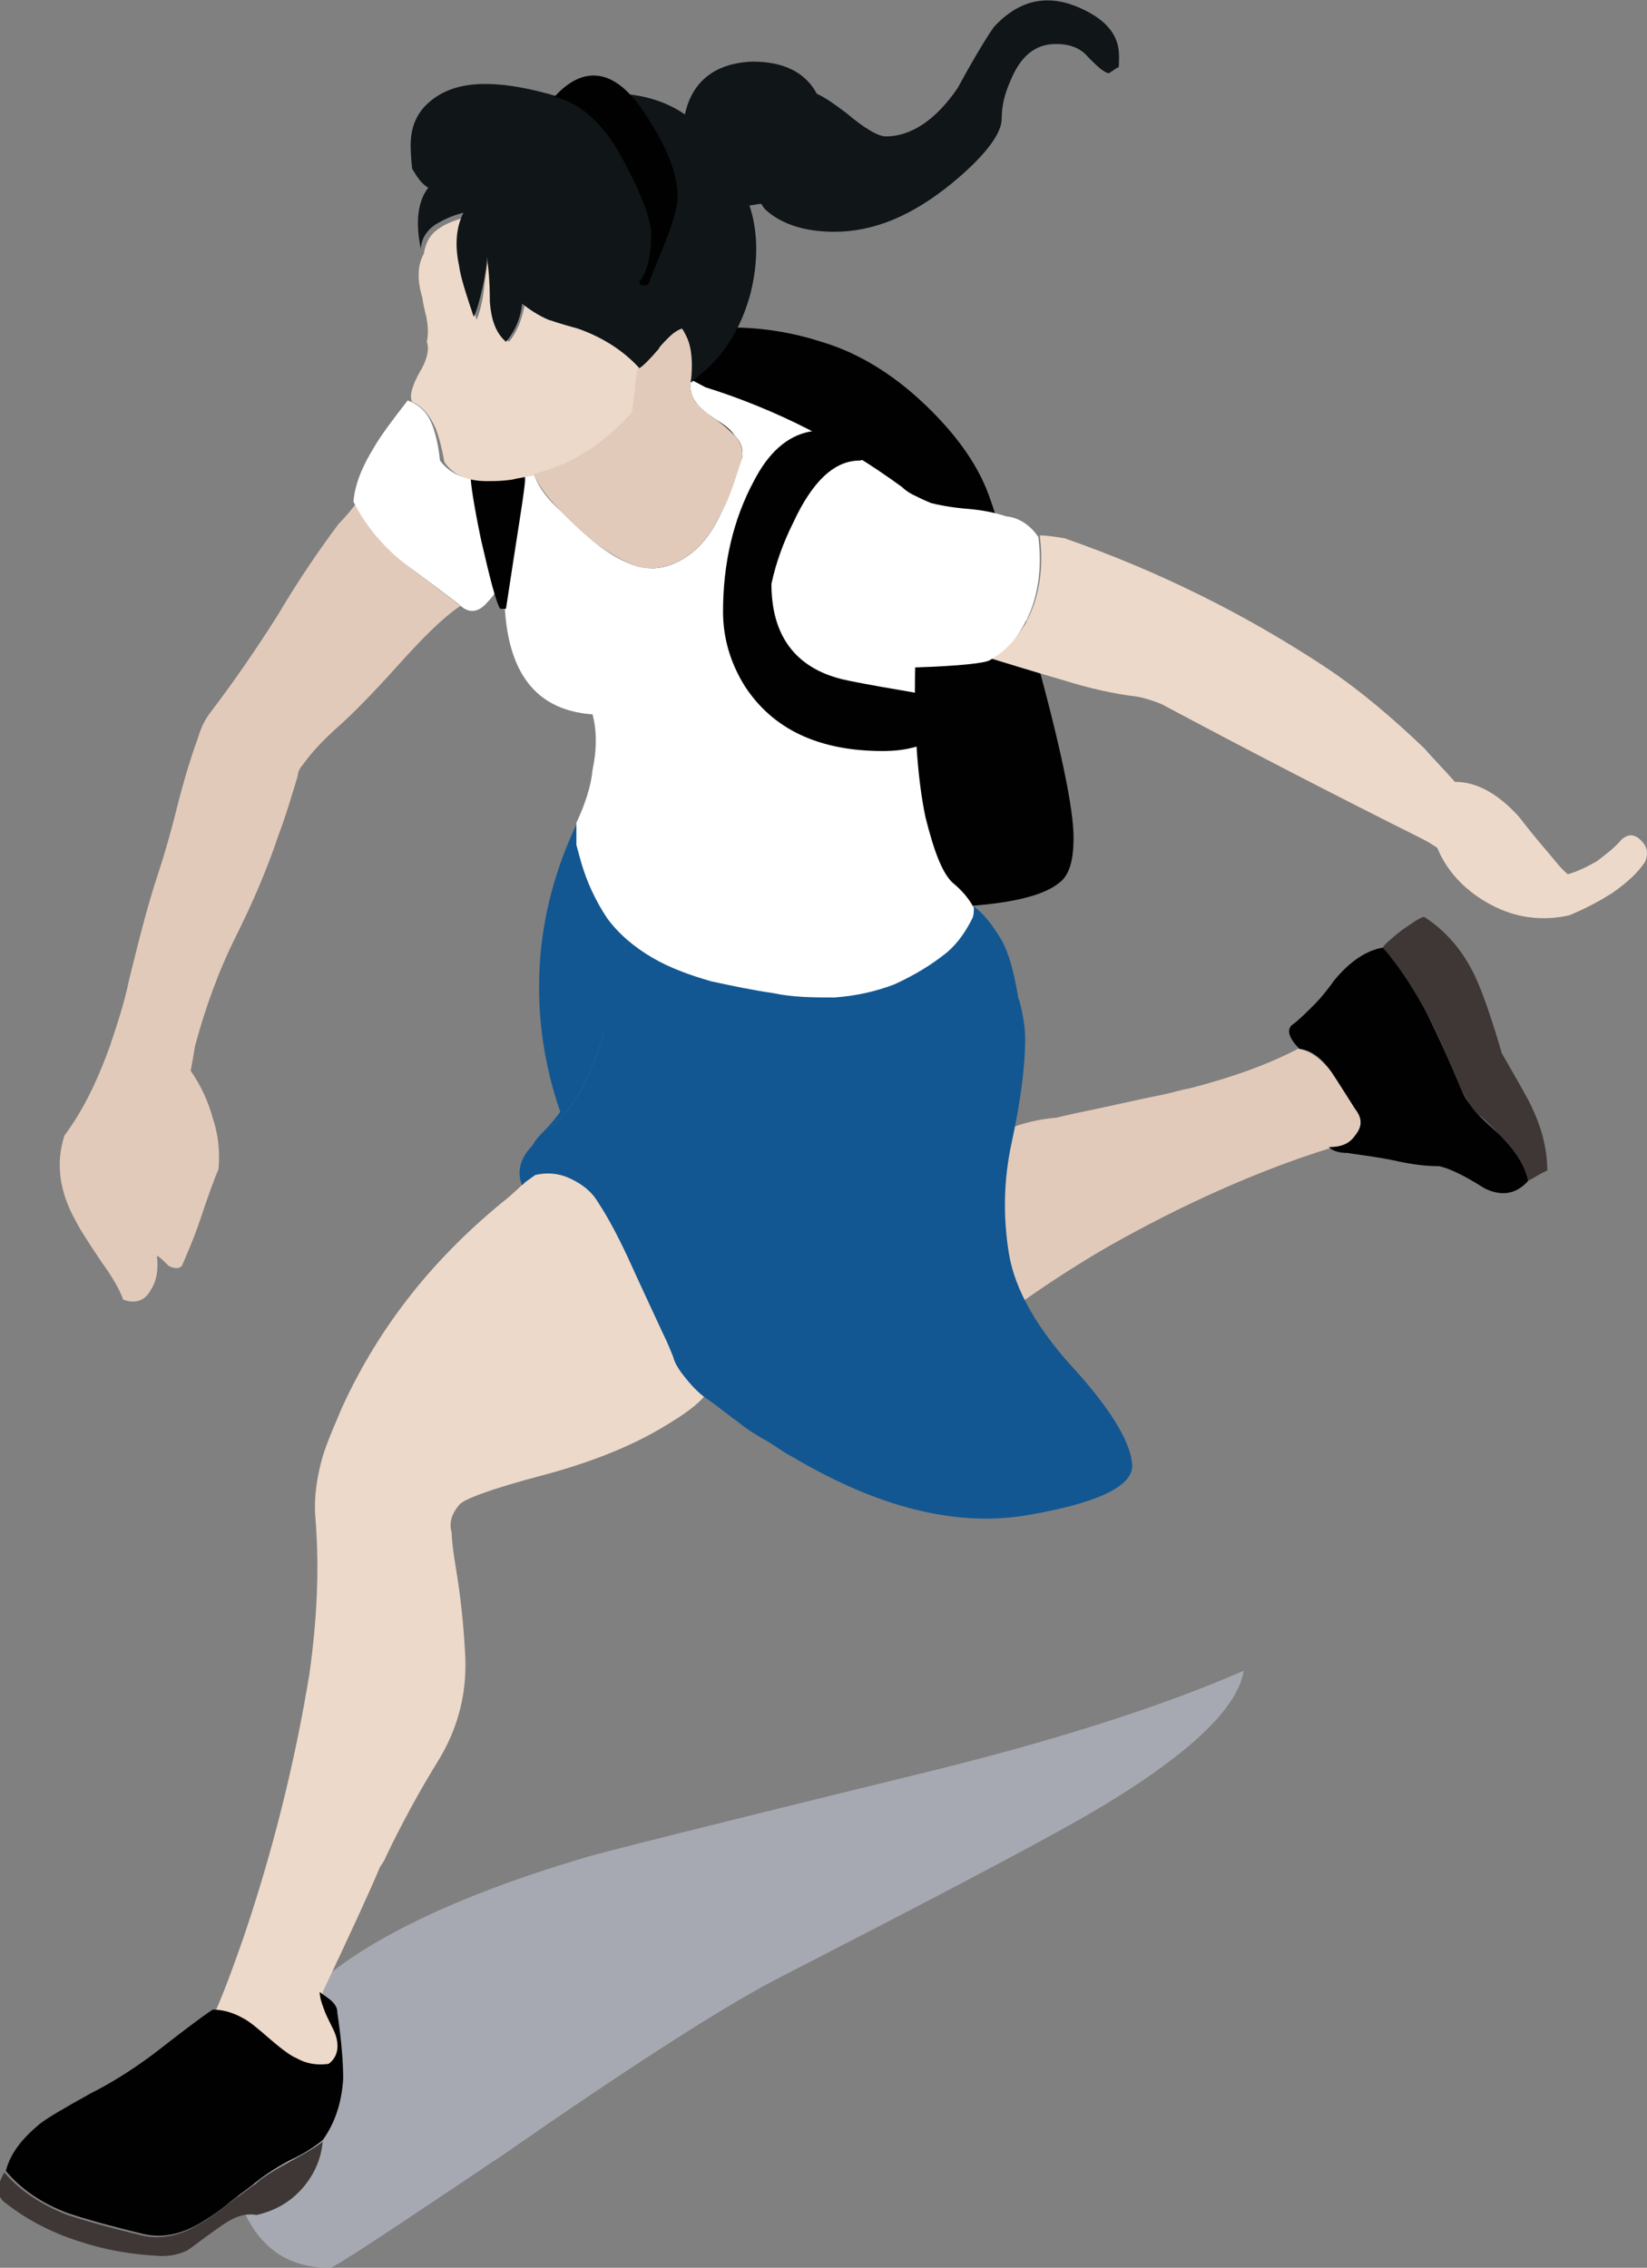
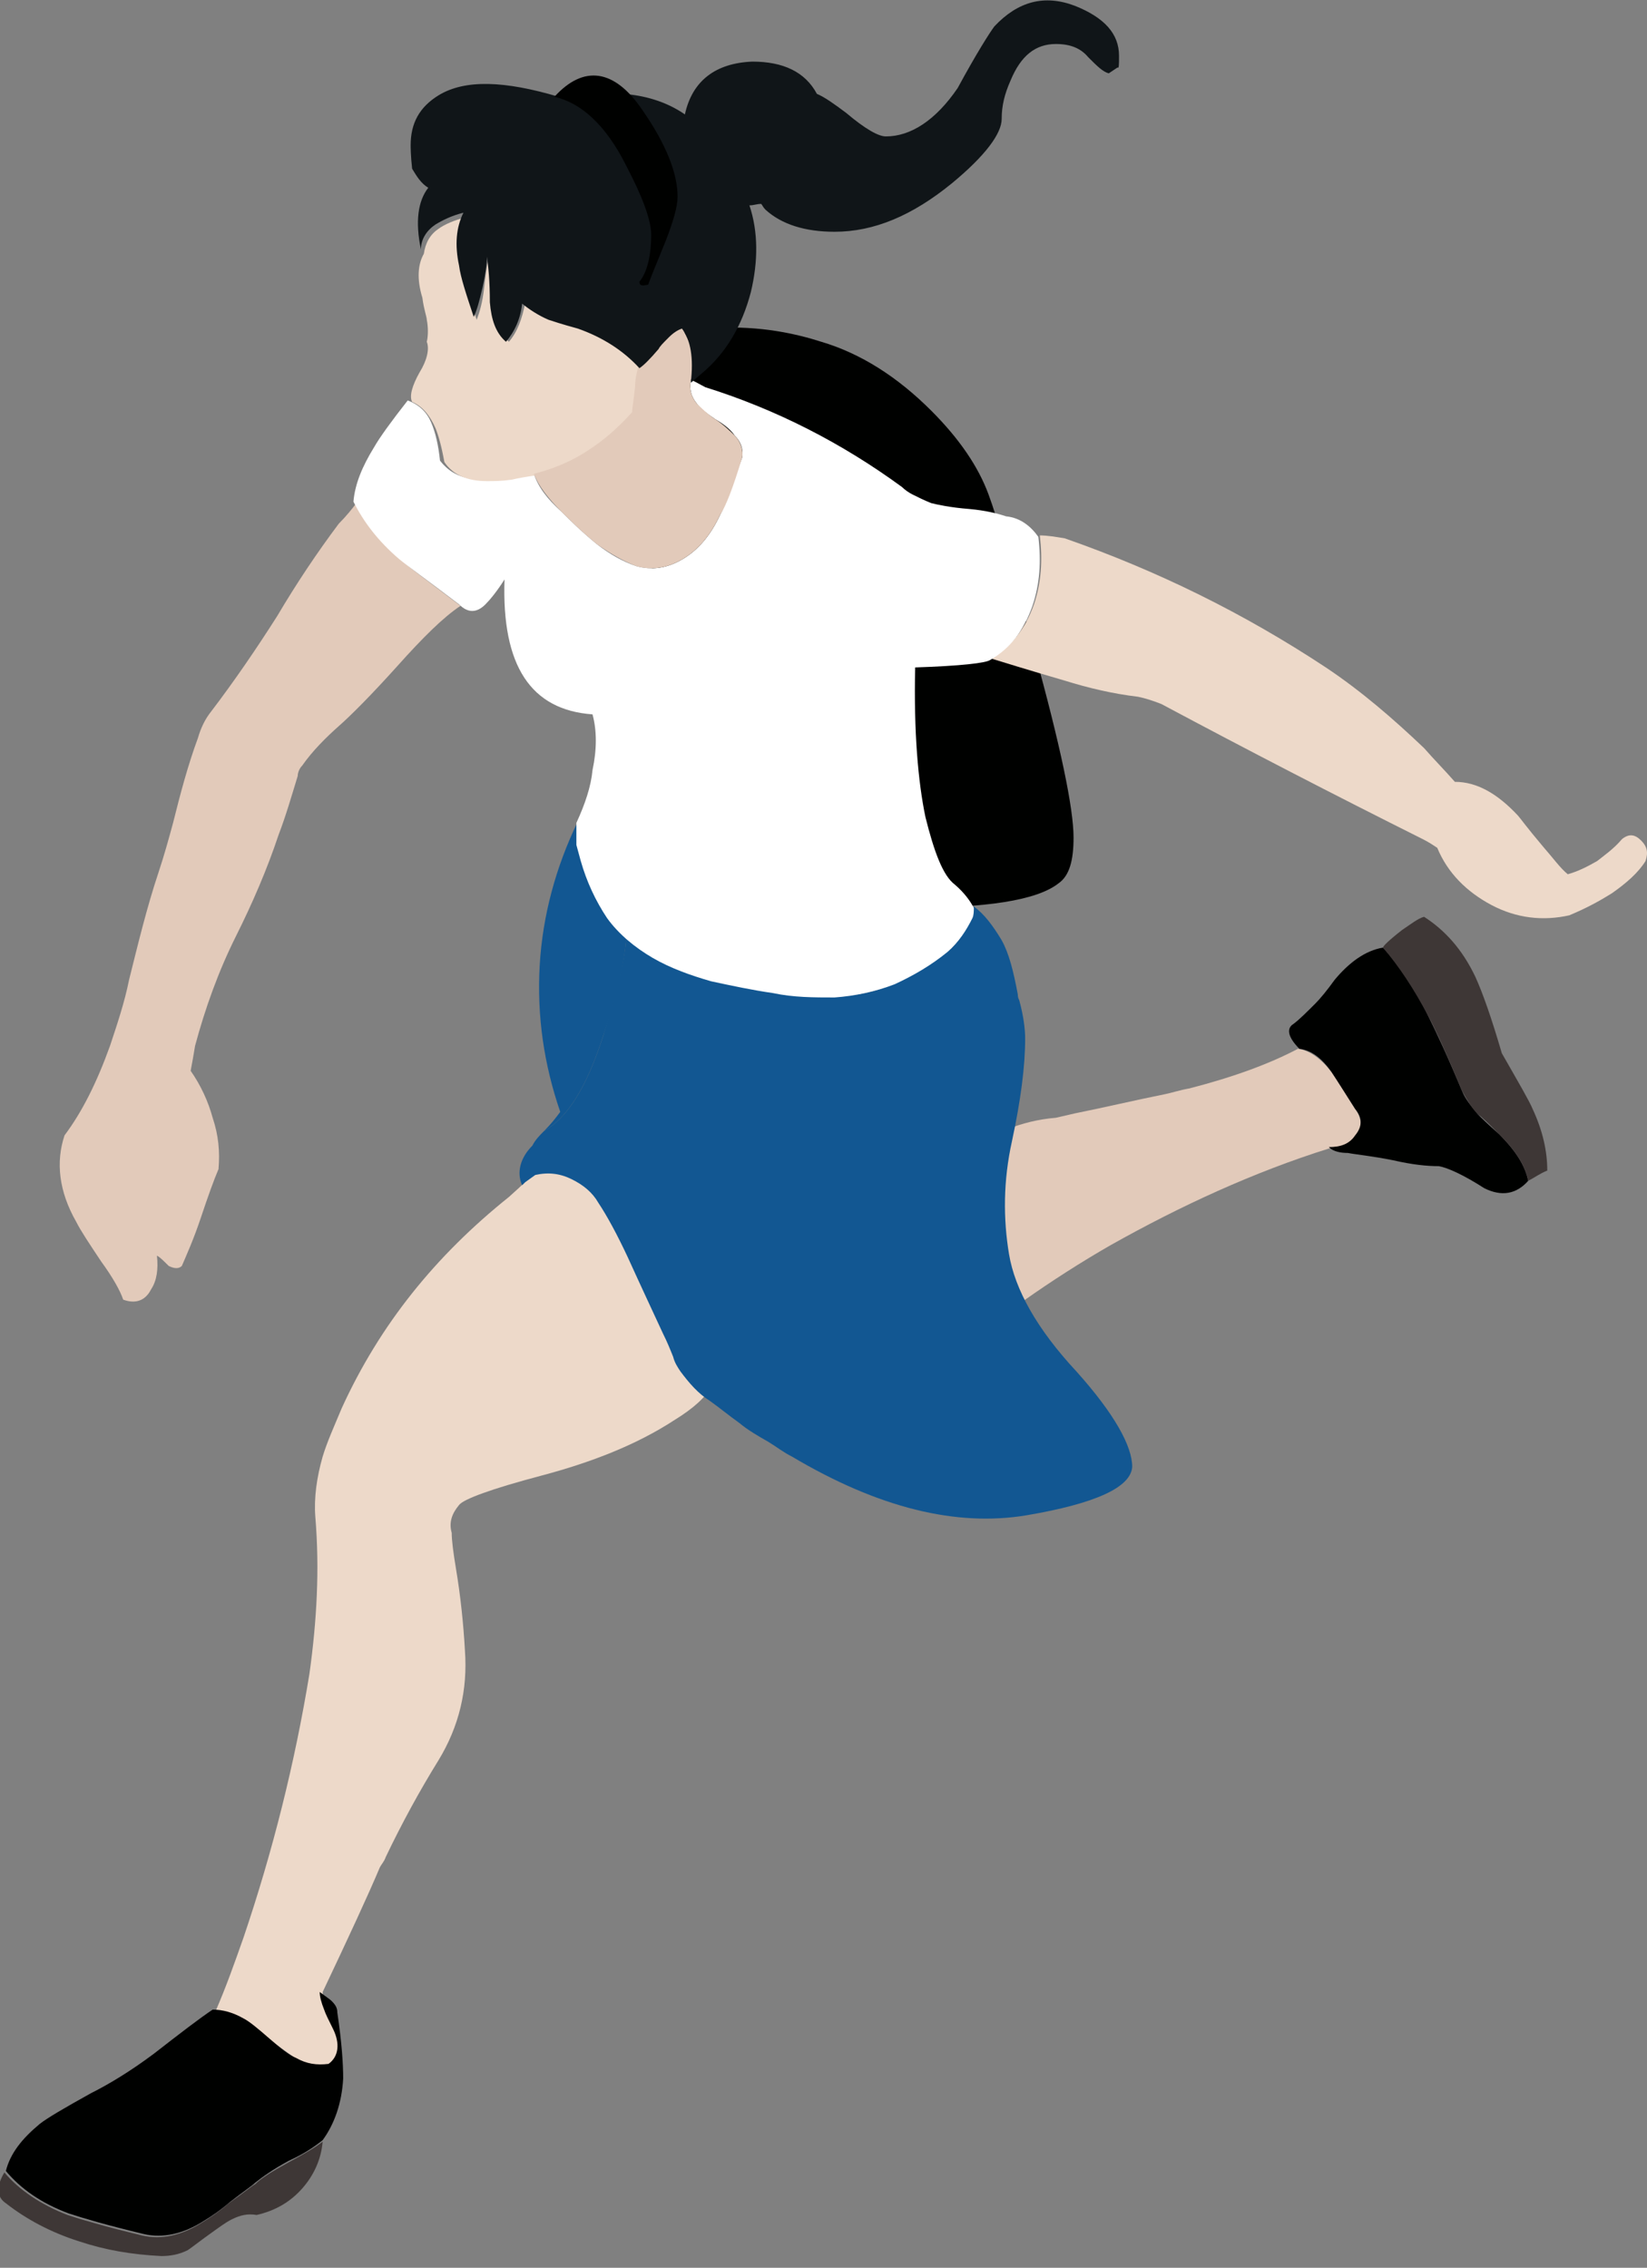
<svg xmlns="http://www.w3.org/2000/svg" version="1.1" id="圖層_1" x="0px" y="0px" viewBox="0 0 112.3 154.6" style="enable-background:new 0 0 112.3 154.6;" xml:space="preserve">
  <rect x="0" y="0" width="112.3" height="154.6" fill="#808080" stroke="none" />
  <style type="text/css">
	.st0{fill:#101518;}
	.st1{fill:#E2CABA;}
	.st2{fill:#FFF0E6;}
	.st3{fill:#EDD9C9;}
	.st4{fill:#FBFBFB;}
	.st5{fill:#125792;}
	.st6{opacity:0.5;fill:#CCD2E5;enable-background:new    ;}
	.st7{opacity:0.5;fill:#CCD2E5;}
	.st8{fill:#0C0C0C;}
	.st9{fill:#FFE3D4;}
	.st10{fill:#CADCEE;}
	.st11{fill:#12527D;}
	.st12{fill:#FFFFFF;}
	.st13{fill:#005CBD;}
	.st14{opacity:0.5;fill-rule:evenodd;clip-rule:evenodd;fill:#CCD2E5;enable-background:new    ;}
	.st15{fill-rule:evenodd;clip-rule:evenodd;fill:#EDD9C9;}
	.st16{fill-rule:evenodd;clip-rule:evenodd;fill:#125792;}
	.st17{fill-rule:evenodd;clip-rule:evenodd;fill:#363535;}
	.st18{fill-rule:evenodd;clip-rule:evenodd;fill:#101518;}
	.st19{fill-rule:evenodd;clip-rule:evenodd;fill:#FBFBFB;}
	.st20{fill-rule:evenodd;clip-rule:evenodd;fill:#E2CABA;}
	.st21{fill-rule:evenodd;clip-rule:evenodd;fill:#000100;}
	.st22{fill-rule:evenodd;clip-rule:evenodd;fill:#FFFFFF;}
	.st23{fill-rule:evenodd;clip-rule:evenodd;fill:#3E3736;}
</style>
  <g>
-     <path class="st14" d="M34.3,146.9c-7.6,5.1-11.5,7.7-11.8,7.7c-2.6,0-4.4-1.1-5.6-3.3c-0.7-1.3-1-2.6-1-3.9c0-5.3,2.3-9.6,6.9-13.1   c3.7-2.8,9.4-5.4,17.2-7.7c1-0.3,8.5-2.2,22.4-5.6c9.5-2.3,16.9-4.7,22.4-7.1c-0.4,2.6-3.9,5.9-10.6,9.8c-4,2.3-11.1,6-21.4,11.3   C49,137,42.8,141,34.3,146.9z" />
    <g>
      <path class="st20" d="M63.6,80.7c0.4-0.4,0.8-0.8,1.2-1.2c0.3-0.2,0.5-0.4,0.8-0.7c1.9-1.5,4-2.4,6.4-2.6c0.4-0.1,0.9-0.2,1.3-0.3    c2-0.4,4.1-0.9,6.1-1.3c0.5-0.1,1.1-0.3,1.7-0.4c3.1-0.8,5.5-1.7,7.4-2.7c0.8,0.1,1.6,0.7,2.3,1.6c0.4,0.6,0.9,1.4,1.6,2.5    c0.5,0.7,0.5,1.3,0,1.9c-0.4,0.5-1,0.8-1.8,0.8c-5.1,1.6-10.1,3.9-14.9,6.6c-4,2.3-7.8,5-11.4,8c-0.7,0.6-1.4,1.2-2.1,1.9    c-0.8,0.8-1.7,1.3-2.8,1.5c-1.6,0.4-3.3,0.3-4.8-0.4c-1.5-0.7-2.8-1.7-3.7-3c-0.3-0.3-0.8-0.8-1.5-1.5c0.8-0.3,1.8-0.8,3.1-1.4    c1.5-0.7,2.5-1.2,3.1-1.5c1.6-0.7,3.1-1.8,4.5-3.3C61.1,84.1,62.2,82.6,63.6,80.7z" />
      <path class="st15" d="M37.4,79.1c0.5-0.4,1-1,1.5-1.5c0.7,0.3,1.3,0.5,1.9,0.8c4.1,2.1,6.1,4.5,5.9,7.5c-0.2,2.9,0.3,5.1,1.5,6.4    c1.2,1.4,0.4,2.9-2.2,4.5c-2.6,1.7-5.7,2.9-9.1,3.8c-3.4,0.9-5.3,1.6-5.6,2c-0.5,0.6-0.7,1.2-0.5,1.9c0,0.5,0.1,1.3,0.3,2.5    c0.3,1.8,0.5,3.7,0.6,5.5c0.2,2.7-0.4,5.2-1.8,7.5c-1.3,2.1-2.5,4.3-3.6,6.6c-0.1,0.3-0.3,0.5-0.4,0.7c-0.8,1.9-2.1,4.7-3.9,8.5    c0,0.4,0,0.8,0.3,1.3c0.1,0.3,0.3,0.7,0.6,1.2c0.4,1.1,0.3,1.9-0.3,2.5c-0.8,0.1-1.5,0-2.2-0.3c-0.4-0.3-1-0.7-1.8-1.3    c-0.8-0.7-1.4-1.2-1.8-1.4c-0.7-0.4-1.4-0.7-2.1-0.7c0.7-1.6,1.3-3.3,1.9-5c2-5.9,3.5-11.9,4.5-18c0.5-3.6,0.7-7.1,0.4-10.7    c-0.1-1.3,0.1-2.7,0.5-4.1c0.3-1,0.8-2.1,1.3-3.3c2.6-5.7,6.4-10.4,11.4-14.4C35.5,80.9,36.4,80,37.4,79.1z" />
      <path class="st20" d="M24.3,34.3c0.6,1.3,1.7,2.6,3.1,3.9c0.5,0.5,1.9,1.5,4,3.1c-1.2,0.8-2.6,2.2-4.3,4.1c-1.8,2-3.2,3.4-4,4.1    c-0.9,0.8-1.8,1.7-2.5,2.7c-0.2,0.2-0.3,0.5-0.3,0.7c-0.4,1.3-0.8,2.7-1.3,4c-0.8,2.4-1.8,4.7-2.9,6.9c-1.2,2.4-2.1,4.9-2.8,7.5    c-0.1,0.6-0.2,1.2-0.3,1.7c0.7,1,1.2,2.1,1.5,3.2c0.4,1.2,0.5,2.3,0.4,3.5c-0.3,0.7-0.7,1.8-1.2,3.3c-0.5,1.5-1,2.6-1.3,3.3    c-0.2,0.2-0.5,0.2-0.9,0c-0.4-0.4-0.6-0.6-0.8-0.7c0.1,0.9,0,1.7-0.4,2.3c-0.4,0.8-1.1,1-1.9,0.7C8.2,88,7.7,87.1,6.9,86    c-0.8-1.2-1.4-2.1-1.7-2.7c-1.2-2.1-1.4-4.1-0.8-5.9c1.2-1.6,2.2-3.6,3.1-6.1c0.5-1.5,1-3,1.3-4.5c0.6-2.4,1.2-4.9,2-7.3    c0.4-1.2,0.7-2.3,1-3.4c0.5-2,1-3.9,1.7-5.8c0.2-0.7,0.5-1.3,0.9-1.8c1.6-2.1,3.1-4.3,4.5-6.5c1.3-2.2,2.7-4.3,4.2-6.3    C23.6,35.2,24,34.7,24.3,34.3z" />
      <path class="st21" d="M56,23.3c2.7,0.8,5.2,2.4,7.5,4.7c1.9,1.9,3.2,3.8,3.9,5.7c0.6,1.6,1.6,5.1,3.1,10.6    c1.8,6.5,2.7,10.8,2.7,12.8c0,1.6-0.3,2.6-1,3.1c-1.5,1.2-5,1.7-10.4,1.7c-7.2,0-11.9-2.5-14.2-7.5c-0.7-1.6-1.2-3.5-1.4-5.6    c0-1.9-0.1-3-0.2-3.3c-2.4-10.4-3.7-16.2-3.7-17.2c0-3.5,2-5.5,5.9-5.9C50.6,22.2,53.2,22.4,56,23.3z" />
      <path class="st15" d="M77.6,47.5c-1.7-0.2-3.4-0.6-5-1.1c-0.7-0.2-2.4-0.7-5-1.5c1.3-0.8,2.3-2,2.9-3.7c0.5-1.5,0.6-3,0.4-4.7    c0.5,0,1.1,0.1,1.7,0.2c6.3,2.2,12.2,5.1,17.8,8.8c2.4,1.6,4.6,3.5,6.7,5.5c0.7,0.8,1.4,1.5,2.1,2.3c1.5,0,2.9,0.8,4.3,2.3    c0.1,0.1,0.6,0.8,1.7,2.1c0.7,0.8,1.2,1.5,1.7,1.9c0.7-0.2,1.3-0.5,2-0.9c0.5-0.4,1.1-0.8,1.7-1.5c0.5-0.4,0.9-0.3,1.3,0.1    c0.4,0.4,0.5,0.8,0.3,1.4c-0.5,0.8-1.3,1.5-2.3,2.2c-0.8,0.5-1.7,1-2.9,1.5c-1.8,0.4-3.6,0.2-5.3-0.7c-1.7-0.9-3-2.2-3.7-3.9    c-0.3-0.2-0.6-0.4-1-0.6c-6-3-12-6.1-17.8-9.2C78.7,47.8,78.1,47.6,77.6,47.5z" />
      <g>
        <path class="st16" d="M37.1,77.1c1.6-0.9,2.9-3,4-6.4c0.9-2.9,1.5-5.2,1.6-6.8c0.5,0.5,1.2,1,1.9,1.3c0.5,0.3,1.1,0.6,1.6,0.8     c0.8,0.4,1.6,0.6,2.4,0.8c1.4,0.3,2.8,0.6,4.2,0.8c1.4,0.2,2.8,0.3,4.2,0.3c1.4,0,2.8-0.3,4.1-0.9c1.2-0.5,2.3-1.2,3.3-2l0.3-0.2     c0.8-0.7,1.3-1.7,1.7-3c0.7,0.5,1.3,1.3,1.9,2.3c0.5,0.9,0.8,2.1,1.1,3.7c0,0.1,0,0.2,0.1,0.4c0.3,1.1,0.4,2,0.4,2.6     c0,1.9-0.3,4.2-0.9,7c-0.6,2.7-0.6,5.3-0.2,7.7c0.4,2.4,1.9,5.1,4.6,8c2.6,2.9,3.8,5.1,3.8,6.5c-0.1,1.4-2.5,2.5-7.2,3.3     c-4.8,0.8-10.1-0.5-16-4c-0.6-0.3-1.1-0.7-1.6-1c-0.7-0.4-1.4-0.8-2-1.3c-0.7-0.5-1.3-1-2-1.5c-0.8-0.5-1.4-1.2-2-2     c-0.2-0.3-0.4-0.6-0.5-1c-0.2-0.5-0.4-1-0.7-1.6c-0.6-1.3-1.4-3-2.4-5.2c-0.7-1.5-1.4-2.8-2-3.7c-0.4-0.7-1-1.2-1.8-1.6     c-0.8-0.4-1.6-0.5-2.5-0.3l-0.7,0.5c-0.1,0.1-0.1,0.1-0.2,0.2c-0.4-0.9-0.1-1.9,0.7-2.7C36.5,77.7,36.8,77.4,37.1,77.1z" />
        <path class="st16" d="M42.7,63.9c-0.1,1.6-0.6,3.9-1.6,6.8c-1.1,3.4-2.4,5.5-4,6.4c0.5-0.5,0.8-0.9,1.1-1.3     c-1.1-3.2-1.6-6.5-1.4-10c0.2-3.4,1.1-6.7,2.6-9.8v1.3c0,0.1,0,0.1,0,0.2h0.1c0,0.4,0.1,0.7,0.2,1.1c0.4,1.4,1,2.7,1.8,3.9     c0,0,0.1,0,0.1,0.1l0.1,0.1v0.1h0.1c0.2,0.3,0.5,0.6,0.7,0.8C42.5,63.7,42.6,63.8,42.7,63.9z" />
      </g>
      <path class="st22" d="M70.8,36.6c0.2,1.7,0.1,3.2-0.4,4.7c-0.6,1.7-1.5,2.9-2.9,3.7c-0.3,0.2-2,0.4-5.1,0.5    c-0.1,4.4,0.2,7.8,0.7,10.2c0.6,2.4,1.2,4,2,4.6c0.7,0.6,1.1,1.2,1.3,1.6c0,0.2,0,0.5-0.1,0.7c-0.4,0.8-0.9,1.6-1.7,2.3    c-1.1,0.9-2.3,1.6-3.6,2.2c-1.3,0.5-2.7,0.8-4.1,0.9c-1.4,0-2.8,0-4.2-0.3c-1.4-0.2-2.8-0.5-4.2-0.8c-1.4-0.4-2.8-0.9-4-1.6    c-1.2-0.7-2.3-1.6-3.1-2.7c-0.8-1.2-1.4-2.5-1.8-3.9c-0.1-0.4-0.2-0.7-0.3-1.1c0-0.5,0-1,0-1.5c0.6-1.3,1-2.5,1.1-3.6    c0.3-1.4,0.3-2.7,0-3.8c-4.2-0.3-6.2-3.3-6-9.2c-0.5,0.8-1,1.4-1.3,1.7c-0.6,0.6-1.2,0.6-1.8,0c-2.1-1.6-3.5-2.6-4.1-3.1    c-1.4-1.2-2.4-2.5-3.1-3.9c0.1-1.2,0.6-2.4,1.4-3.7c0.4-0.7,1.2-1.8,2.3-3.2c0.8,0.3,1.3,0.8,1.6,1.5c0.3,0.7,0.5,1.6,0.6,2.6    c0.7,0.9,1.6,1.3,3,1.3c0.5,0,1.1,0,1.7-0.1c0.4-0.1,0.9-0.2,1.7-0.3c0.3,0.9,0.9,1.7,1.9,2.6c0.5,0.5,1.3,1.3,2.4,2.2    c0.9,0.7,1.8,1.2,2.7,1.5c1.1,0.3,2.1,0.1,3-0.4c1.1-0.6,2-1.6,2.7-3.1c0.4-0.7,0.8-2,1.5-3.9c0.1-0.6-0.1-1.1-0.5-1.5    c-0.2-0.3-0.6-0.7-1.3-1.1c-0.6-0.4-1.1-0.8-1.3-1.1c-0.4-0.5-0.5-1-0.4-1.6c0.3,0.1,0.6,0.3,1,0.5c4.8,1.5,9.3,3.8,13.4,6.8    c0.2,0.2,0.5,0.4,0.7,0.5c0.4,0.2,0.8,0.4,1.3,0.6c0.4,0.1,1.3,0.3,2.6,0.4c1.1,0.1,1.9,0.3,2.5,0.5    C69.6,35.3,70.3,35.9,70.8,36.6z" />
-       <path class="st21" d="M34.5,41.5c-0.1,0-0.2,0-0.4,0c-0.3-0.5-0.7-2.1-1.3-4.7c-0.5-2.4-0.7-3.8-0.7-4.2c0-1.1,0-1.9,0.1-2.5    c1.7,0,2.8,0.1,3.2,0.6c0.3,0.3,0.4,0.9,0.4,2C35.8,33.3,35.3,36.2,34.5,41.5z" />
      <path class="st15" d="M33.5,20.6c0.1,1.2,0.5,2.1,1.2,2.7c0.6-0.7,0.9-1.6,1.1-2.6c0.5,0.4,1.1,0.8,1.8,1.1c0.3,0.1,0.9,0.3,2,0.6    c1.7,0.5,2.9,1.2,3.6,2.1c0.1,0.1,0.3,0.2,0.6,0.3c-0.2,0.4-0.3,1-0.3,1.7c-0.1,1-0.2,1.6-0.2,1.7c-0.9,1-1.9,1.9-3,2.6    c-1.2,0.8-2.4,1.3-3.7,1.6c-0.7,0.1-1.3,0.2-1.7,0.3c-0.7,0.1-1.2,0.1-1.7,0.1c-1.3,0-2.3-0.4-2.9-1.3c-0.2-1.1-0.4-1.8-0.6-2.3    c-0.4-0.9-0.9-1.5-1.6-1.8c-0.2-0.4,0-1.1,0.5-2c0.5-0.8,0.7-1.6,0.5-2.1c0.1-0.4,0.1-1,0-1.5c0-0.2-0.2-0.7-0.3-1.5    c-0.4-1.3-0.3-2.3,0.1-3c0.1-0.7,0.4-1.3,1-1.7c0.4-0.3,1.1-0.6,1.9-0.8c-0.5,1-0.6,2.2-0.3,3.5c0.1,0.8,0.5,2,1,3.5    c0.2-0.5,0.4-1.2,0.5-2.1c0.1-0.9,0.2-1.6,0.3-2.1C33.4,18.2,33.5,19.2,33.5,20.6z" />
      <path class="st20" d="M47.1,25.9c-0.1,0.6,0,1.1,0.4,1.6c0.3,0.3,0.7,0.7,1.3,1.1c0.6,0.4,1,0.8,1.3,1.1c0.4,0.4,0.6,1,0.5,1.5    c-0.6,2-1.1,3.3-1.5,3.9c-0.7,1.5-1.6,2.5-2.7,3.1c-0.9,0.5-1.9,0.7-3,0.4c-0.8-0.3-1.7-0.8-2.7-1.5c-1.1-0.9-1.9-1.7-2.4-2.2    c-0.9-0.9-1.6-1.8-1.9-2.6c1.2-0.3,2.5-0.8,3.7-1.6c1.1-0.7,2.1-1.6,3-2.6c0-0.2,0.1-0.8,0.2-1.7c0-0.7,0.2-1.3,0.3-1.7    c-0.3-0.1-0.5-0.2-0.7-0.3c0.6,0.1,1.2-0.1,1.9-0.8c0.1-0.2,0.4-0.4,0.7-0.8c0.3-0.3,0.6-0.5,0.9-0.6c0.5,0.8,0.9,1.7,1.1,2.8    C47.5,25.4,47.3,25.6,47.1,25.9z" />
      <path class="st21" d="M94.3,64.6c1.1,1.2,2.2,2.8,3.1,4.7c0.5,1,1.3,2.7,2.3,5.1c0.2,0.5,0.6,1,1.1,1.6c0.2,0.2,0.6,0.6,1.4,1.3    c1.2,1.2,1.8,2.2,2,3.2c-0.8,0.9-1.8,1.1-3,0.5c-1.4-0.9-2.5-1.4-3.1-1.5c-0.8,0-1.8-0.1-3.1-0.4c-1.5-0.3-2.6-0.4-3.1-0.5    c-0.5,0-1-0.1-1.3-0.4c0.8,0,1.4-0.2,1.8-0.8c0.5-0.6,0.5-1.2,0-1.8c-0.7-1.1-1.2-1.9-1.6-2.5c-0.7-1-1.4-1.5-2.2-1.6    c-0.8-0.8-0.9-1.4-0.4-1.7c0.4-0.3,0.9-0.8,1.5-1.4c0.3-0.3,0.8-0.9,1.3-1.6C92,65.6,93.1,64.8,94.3,64.6z M22.7,138.3    c-0.3-0.6-0.5-1-0.6-1.3c-0.2-0.5-0.3-0.9-0.3-1.2c0.4,0.3,0.7,0.5,0.8,0.6c0.3,0.3,0.4,0.5,0.4,0.8c0.3,2,0.4,3.5,0.4,4.5    c-0.1,1.7-0.6,3.1-1.4,4.2c-0.5,0.4-1.2,0.9-2.3,1.4c-1.1,0.6-1.8,1.1-2.3,1.5c-0.2,0.2-0.8,0.6-1.7,1.3c-0.7,0.6-1.3,1-1.8,1.3    c-1.4,0.9-2.8,1.2-4.1,0.9c-2.5-0.6-4.2-1.1-5.1-1.4c-1.9-0.7-3.3-1.7-4.3-2.9c0.3-1.2,1.1-2.2,2.3-3.2c0.5-0.4,1.7-1.1,3.5-2.1    c1.2-0.6,2.7-1.5,4.3-2.7c1.8-1.4,3.1-2.4,4-3c0.7,0,1.4,0.2,2.1,0.6c0.4,0.2,1,0.7,1.8,1.4c0.7,0.6,1.3,1.1,1.8,1.3    c0.7,0.4,1.4,0.5,2.2,0.4C23.1,140.2,23.2,139.3,22.7,138.3z" />
      <path class="st23" d="M95.6,63.4c0.6-0.4,1.1-0.8,1.5-0.9c1.4,0.9,2.6,2.2,3.5,4.1c0.5,1.1,1.1,2.8,1.8,5.2    c1.2,2.1,1.9,3.3,2.1,3.8c0.7,1.5,1,2.9,1,4.2c-0.5,0.2-0.9,0.5-1.3,0.7c-0.2-1-0.8-2-2-3.2c-0.7-0.7-1.2-1.2-1.4-1.3    c-0.5-0.5-0.8-1.1-1.1-1.6c-1-2.4-1.8-4.2-2.3-5.1c-1-1.9-2-3.4-3.1-4.7C94.3,64.5,94.7,64.1,95.6,63.4z M17.4,148.9    c0.4-0.4,1.2-0.9,2.3-1.5c1.1-0.6,1.8-1,2.3-1.4c-0.1,1.2-0.6,2.3-1.4,3.2c-0.8,0.9-1.8,1.5-3.1,1.8c-0.6-0.1-1.1,0-1.7,0.3    c-0.4,0.2-0.8,0.5-1.5,1c-0.7,0.5-1.2,0.9-1.5,1.1c-0.6,0.3-1.2,0.4-1.8,0.4c-2-0.1-3.8-0.4-5.6-1c-1.9-0.6-3.6-1.5-5-2.6    c-0.6-0.4-0.7-1.1-0.1-2.1c1,1.2,2.5,2.2,4.3,2.9c0.9,0.3,2.6,0.8,5.1,1.4c1.3,0.3,2.7,0,4.1-0.9c0.5-0.3,1.1-0.7,1.8-1.3    C16.6,149.5,17.2,149,17.4,148.9z" />
      <path class="st18" d="M46.7,7.8c0.5-2.3,2.1-3.5,4.6-3.6c2.1,0,3.6,0.7,4.4,2.2c0.5,0.2,1.2,0.7,2,1.3c1.3,1.1,2.2,1.6,2.7,1.6    c1.7,0,3.4-1.1,4.9-3.3c1.3-2.4,2.2-3.8,2.5-4.2c1.6-1.7,3.4-2.2,5.5-1.4c2,0.8,3,1.9,3,3.4c0,0.6,0,0.9-0.1,0.8L75.6,5    c-0.4-0.1-0.8-0.5-1.4-1.1c-0.5-0.6-1.2-0.9-2.2-0.9c-1.4,0-2.4,0.8-3.1,2.5c-0.4,0.9-0.6,1.7-0.6,2.6c0,1-1.1,2.5-3.4,4.4    c-2.7,2.2-5.3,3.3-8,3.3c-2,0-3.6-0.5-4.7-1.5C52,14.1,52,14,51.9,13.9c-0.3,0-0.5,0.1-0.8,0.1c0.6,1.8,0.6,3.8,0.1,5.9    c-0.6,2.3-1.7,4.2-3.4,5.6l-0.7,0.6c0.2-1.7,0-2.9-0.6-3.7c-0.3,0.1-0.6,0.3-0.9,0.6c-0.4,0.4-0.6,0.6-0.7,0.8    c-0.6,0.7-1,1.1-1.3,1.3c-1.1-1.2-2.5-2.1-4.2-2.7c-1.1-0.3-1.7-0.5-2-0.6c-0.7-0.3-1.3-0.7-1.8-1.1c-0.1,1-0.5,1.9-1.1,2.6    c-0.7-0.6-1-1.5-1.1-2.7c0-1.4-0.1-2.4-0.2-3.1c0,0.5-0.1,1.2-0.3,2.1s-0.4,1.6-0.6,2c-0.5-1.5-0.9-2.7-1-3.5    c-0.3-1.4-0.2-2.6,0.3-3.6c-0.8,0.2-1.4,0.5-1.9,0.8c-0.6,0.4-1,1-1,1.7c-0.4-1.9-0.2-3.3,0.5-4.2c-0.5-0.3-0.8-0.8-1.1-1.3    C28,10.6,28,10,28,9.9c0-1.5,0.6-2.6,1.9-3.4c1.8-1.1,4.5-1,8.2,0.1c0.5,0,1-0.1,1.7-0.1c0.6,0,1.5-0.1,2.7-0.1    C43.9,6.5,45.4,6.9,46.7,7.8z" />
      <path class="st21" d="M45.4,16.4c-0.7,1.7-1.1,2.7-1.2,3c-0.4,0.1-0.6,0.1-0.6-0.2c0.5-0.6,0.8-1.7,0.8-3.2c0-1-0.6-2.6-1.7-4.7    c-1.4-2.8-3.1-4.3-4.9-4.7c2-2.2,4.1-1.9,6,0.9c1.6,2.3,2.4,4.3,2.4,5.9C46.2,14.1,45.9,15.1,45.4,16.4z" />
-       <path class="st21" d="M58.6,31.4c-1.7,0-3.2,1.4-4.5,4.2c-0.7,1.4-1.2,2.8-1.5,4.2c0,3.5,1.6,5.7,4.8,6.5c0.4,0.1,1.9,0.4,4.3,0.8    c1.8,0.3,3.1,0.7,4,1.1c-0.7,0.9-1.1,1.5-1.3,1.7c-1.1,0.9-2.5,1.3-4.2,1.3c-4.4,0-7.5-1.5-9.4-4.4c-1-1.6-1.5-3.3-1.5-5.1    c0-3.3,0.7-6.3,2.1-8.9c2-3.9,5.1-4.5,9.2-1.8L58.6,31.4z" />
    </g>
  </g>
</svg>